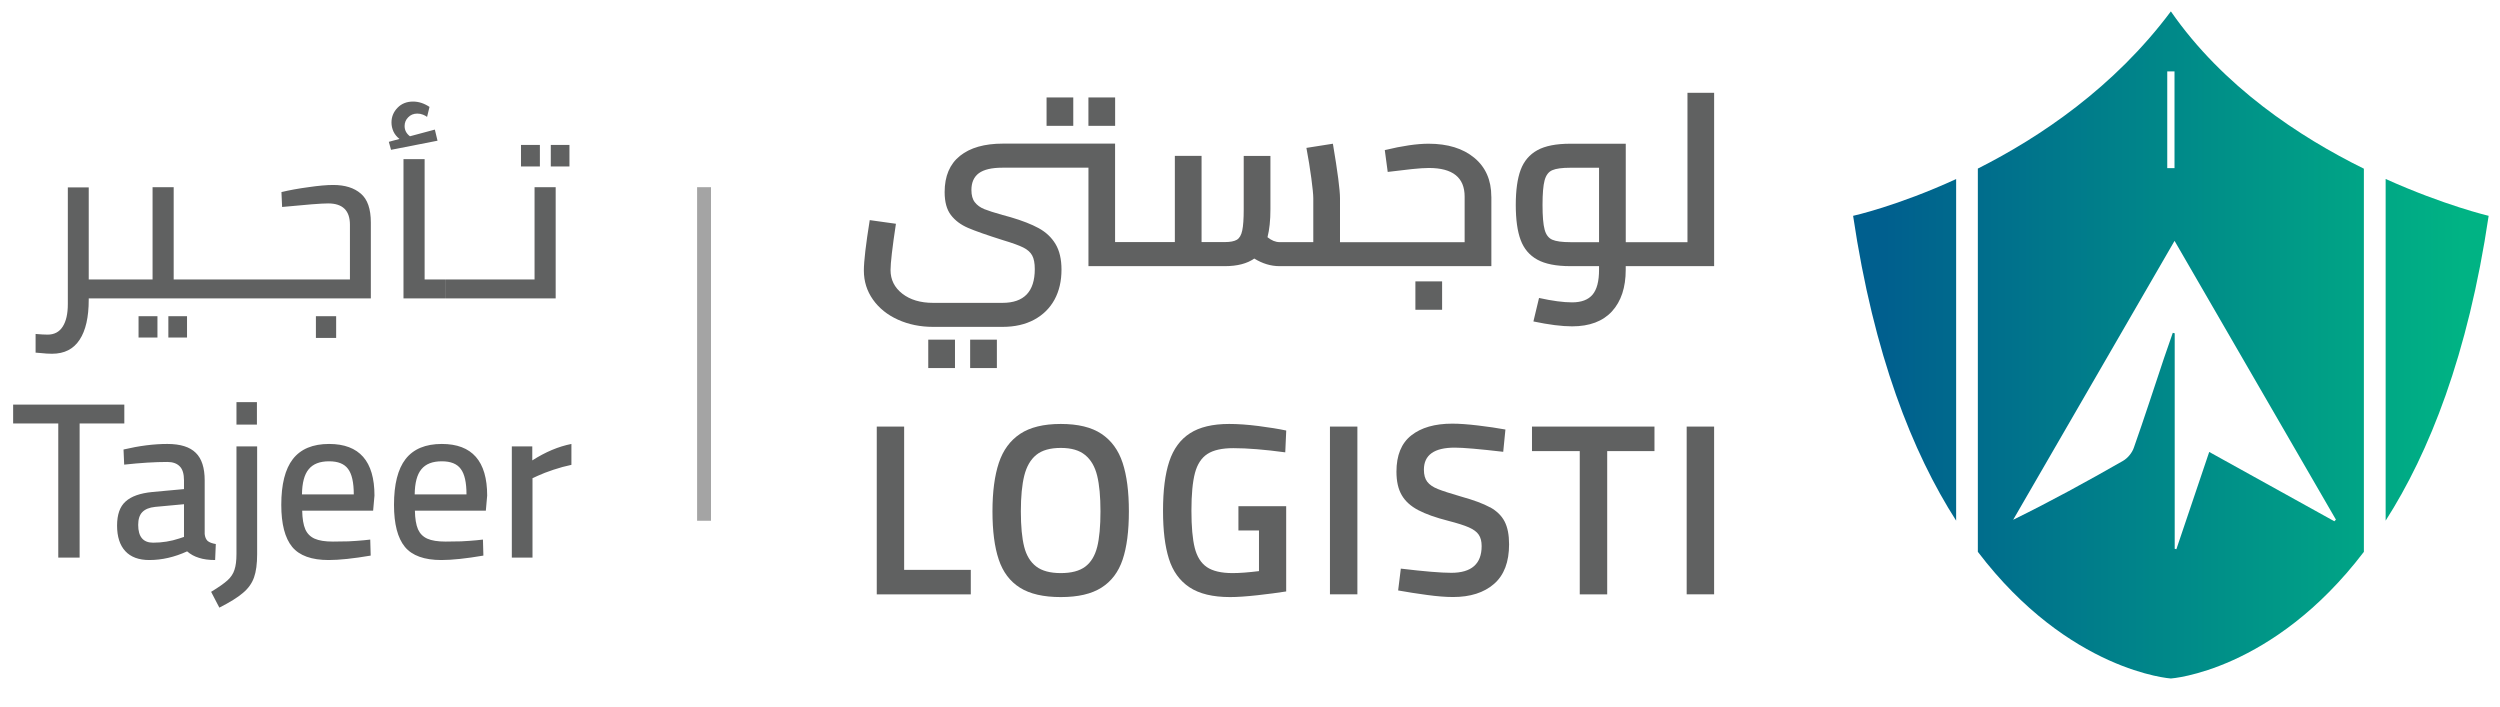
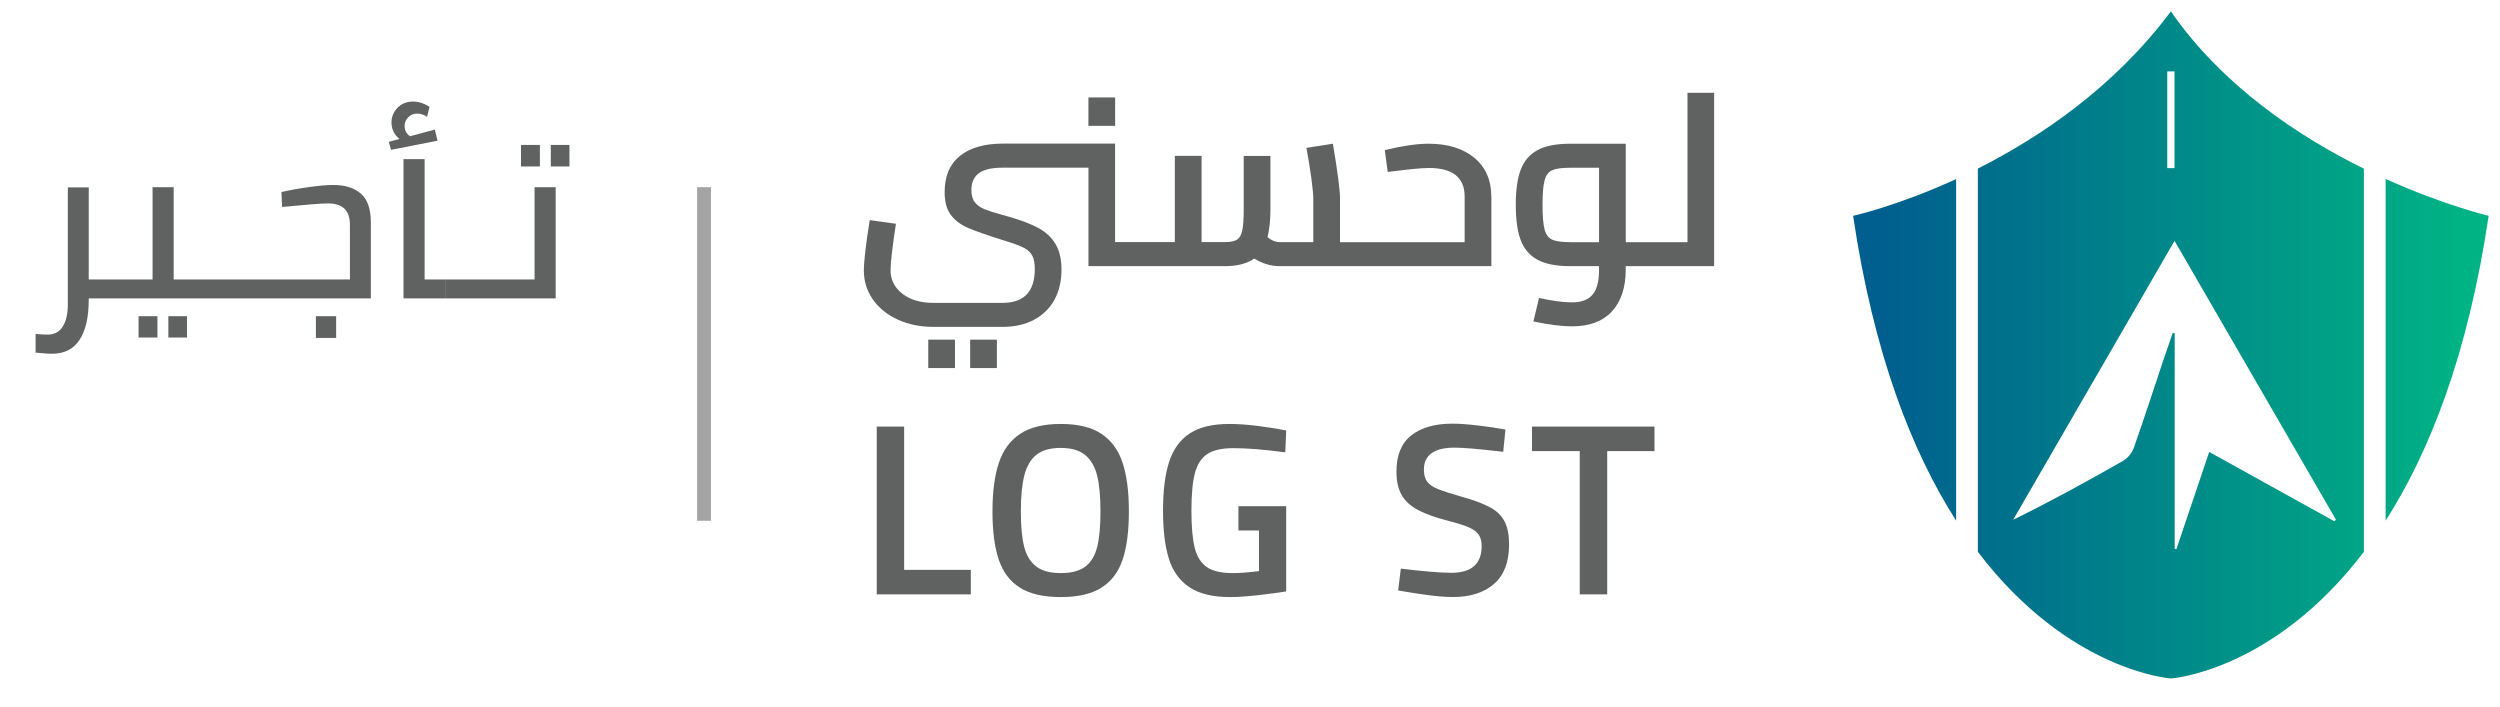
<svg xmlns="http://www.w3.org/2000/svg" width="152" height="43" viewBox="0 0 152 43" fill="none">
  <path d="M7.261 18.141H5.395V18.222C5.395 19.286 5.21 20.097 4.841 20.656C4.471 21.224 3.913 21.508 3.164 21.508C2.957 21.508 2.732 21.494 2.488 21.467L2.164 21.44V20.304C2.461 20.331 2.705 20.345 2.894 20.345C3.3 20.345 3.606 20.183 3.813 19.858C4.021 19.534 4.124 19.078 4.124 18.493V11.394H5.395V16.992H7.261V18.141ZM12.575 16.992V18.141H7.261V16.992H9.276V11.381H10.56V16.992H12.575ZM8.424 19.223H9.573V20.521H8.424V19.223ZM10.236 19.223H11.371V20.521H10.236V19.223ZM12.569 16.992H15.949V18.141H12.569V16.992ZM20.262 11.246C20.974 11.246 21.533 11.421 21.939 11.773C22.344 12.116 22.547 12.701 22.547 13.531V18.141H15.949V16.992H21.276V13.666C21.276 12.8 20.834 12.368 19.951 12.368C19.555 12.368 18.622 12.44 17.152 12.584L17.112 11.678C17.599 11.561 18.144 11.462 18.748 11.381C19.361 11.291 19.865 11.246 20.262 11.246ZM19.207 19.223H20.438V20.548H19.207V19.223ZM27.101 16.992V18.141H24.532V9.677H25.817V16.992H27.101ZM26.601 8.555L23.775 9.109L23.64 8.623L24.289 8.447C24.127 8.321 24.005 8.172 23.924 8.001C23.843 7.82 23.802 7.636 23.802 7.446C23.802 7.104 23.924 6.806 24.168 6.554C24.411 6.302 24.726 6.175 25.114 6.175C25.456 6.175 25.79 6.284 26.114 6.5L25.966 7.108C25.912 7.063 25.831 7.018 25.722 6.973C25.614 6.928 25.497 6.906 25.371 6.906C25.145 6.906 24.961 6.982 24.816 7.135C24.672 7.28 24.6 7.455 24.6 7.663C24.6 7.915 24.708 8.122 24.925 8.285L26.439 7.879L26.601 8.555ZM27.106 16.992H30.486V18.141H27.106V16.992ZM33.785 11.381V18.141H30.486V16.992H32.501V11.381H33.785ZM31.676 8.812H32.825V10.123H31.676V8.812ZM33.488 8.812H34.623V10.123H33.488V8.812Z" fill="#606161" />
-   <path d="M3.543 25.748H0.799V24.599H7.559V25.748H4.841V33.901H3.543V25.748ZM9.078 34.05C8.438 34.05 7.952 33.87 7.618 33.509C7.285 33.149 7.118 32.63 7.118 31.954C7.118 31.287 7.289 30.801 7.632 30.494C7.974 30.179 8.519 29.985 9.268 29.913L11.187 29.737V29.21C11.187 28.813 11.102 28.529 10.931 28.358C10.759 28.178 10.507 28.087 10.173 28.087C9.416 28.087 8.542 28.142 7.55 28.25L7.51 27.33C8.465 27.105 9.353 26.992 10.173 26.992C10.967 26.992 11.543 27.173 11.904 27.533C12.265 27.885 12.445 28.444 12.445 29.21V32.468C12.463 32.648 12.521 32.788 12.621 32.887C12.729 32.977 12.896 33.041 13.121 33.077L13.08 34.05C12.693 34.05 12.364 34.005 12.093 33.915C11.823 33.834 11.584 33.703 11.377 33.523C10.611 33.874 9.844 34.05 9.078 34.05ZM9.308 32.995C9.858 32.995 10.39 32.91 10.903 32.739L11.187 32.644V30.656L9.43 30.819C9.078 30.855 8.817 30.963 8.646 31.143C8.483 31.314 8.402 31.571 8.402 31.914C8.402 32.635 8.704 32.995 9.308 32.995ZM12.836 35.983C13.295 35.704 13.629 35.47 13.836 35.281C14.043 35.091 14.183 34.879 14.255 34.645C14.336 34.411 14.377 34.091 14.377 33.685V27.141H15.634V33.699C15.634 34.284 15.571 34.753 15.445 35.105C15.319 35.465 15.094 35.781 14.769 36.051C14.454 36.322 13.976 36.619 13.336 36.944L12.836 35.983ZM14.377 24.451H15.621V25.816H14.377V24.451ZM19.982 34.05C18.946 34.05 18.207 33.784 17.765 33.252C17.323 32.712 17.102 31.86 17.102 30.697C17.102 29.444 17.337 28.516 17.806 27.912C18.283 27.299 19.018 26.992 20.009 26.992C21.848 26.992 22.768 28.038 22.768 30.129L22.686 31.049H18.373C18.383 31.535 18.446 31.914 18.563 32.184C18.68 32.446 18.869 32.635 19.131 32.752C19.392 32.869 19.762 32.928 20.239 32.928C20.519 32.928 20.834 32.923 21.186 32.914C21.537 32.896 21.853 32.874 22.132 32.847L22.511 32.806L22.538 33.78C21.483 33.96 20.631 34.05 19.982 34.05ZM21.51 30.061C21.51 29.331 21.393 28.813 21.159 28.507C20.933 28.2 20.55 28.047 20.009 28.047C19.442 28.047 19.027 28.209 18.766 28.534C18.504 28.849 18.369 29.358 18.36 30.061H21.51ZM26.835 34.05C25.799 34.05 25.059 33.784 24.618 33.252C24.176 32.712 23.955 31.86 23.955 30.697C23.955 29.444 24.19 28.516 24.658 27.912C25.136 27.299 25.871 26.992 26.862 26.992C28.701 26.992 29.62 28.038 29.62 30.129L29.539 31.049H25.226C25.235 31.535 25.298 31.914 25.415 32.184C25.533 32.446 25.722 32.635 25.983 32.752C26.245 32.869 26.614 32.928 27.092 32.928C27.371 32.928 27.687 32.923 28.038 32.914C28.39 32.896 28.705 32.874 28.985 32.847L29.363 32.806L29.39 33.78C28.336 33.96 27.484 34.05 26.835 34.05ZM28.363 30.061C28.363 29.331 28.246 28.813 28.011 28.507C27.786 28.2 27.403 28.047 26.862 28.047C26.294 28.047 25.88 28.209 25.618 28.534C25.357 28.849 25.222 29.358 25.213 30.061H28.363ZM31.119 27.141H32.363V27.993C33.165 27.479 33.958 27.146 34.742 26.992V28.263C34.391 28.335 34.026 28.435 33.647 28.561C33.269 28.687 32.953 28.809 32.701 28.926L32.376 29.075V33.901H31.119V27.141Z" fill="#606161" />
  <line x1="42.806" y1="11.381" x2="42.806" y2="31.662" stroke="#A4A4A4" stroke-width="0.845" />
  <path d="M58.063 20.651H56.438V22.378H58.063V20.651Z" fill="#606161" />
  <path d="M67.8 5.925H66.176V7.651H67.8V5.925Z" fill="#606161" />
-   <path d="M65.255 5.925H63.631V7.651H65.255V5.925Z" fill="#606161" />
  <path d="M60.61 20.651H58.985V22.378H60.61V20.651Z" fill="#606161" />
-   <path d="M87.68 17.108H86.056V18.834H87.68V17.108Z" fill="#606161" />
  <path d="M90.672 11.954C90.672 10.952 90.327 10.166 89.638 9.594C88.948 9.024 88.022 8.738 86.859 8.738C86.155 8.738 85.267 8.866 84.195 9.126L84.373 10.453C84.928 10.383 85.419 10.327 85.849 10.28C86.275 10.236 86.617 10.213 86.877 10.213C88.326 10.213 89.05 10.794 89.05 11.954V14.724H81.472V12.059C81.472 11.554 81.329 10.447 81.04 8.738L79.43 8.992C79.55 9.629 79.649 10.239 79.728 10.829C79.807 11.42 79.848 11.829 79.848 12.057V14.721H77.794C77.555 14.721 77.312 14.622 77.064 14.423C77.183 13.956 77.242 13.392 77.242 12.726V9.48H75.618V12.726C75.618 13.31 75.588 13.742 75.527 14.02C75.469 14.297 75.358 14.484 75.2 14.578C75.042 14.671 74.797 14.718 74.469 14.718H73.055V9.477H71.431V14.718H67.797V8.732H60.978C59.856 8.732 58.986 8.98 58.366 9.477C57.747 9.974 57.434 10.707 57.434 11.68C57.434 12.276 57.56 12.74 57.814 13.073C58.068 13.406 58.416 13.666 58.857 13.856C59.298 14.046 60.005 14.294 60.978 14.601C61.545 14.771 61.957 14.92 62.214 15.048C62.471 15.177 62.652 15.337 62.757 15.533C62.862 15.726 62.915 16.003 62.915 16.36C62.915 17.73 62.261 18.414 60.949 18.414H56.736C55.962 18.414 55.337 18.227 54.861 17.856C54.384 17.485 54.145 17.006 54.145 16.418C54.145 15.992 54.253 15.054 54.472 13.605L52.88 13.383C52.643 14.861 52.523 15.884 52.523 16.45C52.523 17.105 52.708 17.695 53.076 18.215C53.444 18.735 53.949 19.144 54.595 19.436C55.24 19.728 55.953 19.874 56.739 19.874H60.952C61.697 19.874 62.34 19.728 62.88 19.436C63.42 19.144 63.832 18.735 64.116 18.215C64.399 17.695 64.539 17.084 64.539 16.392C64.539 15.758 64.417 15.238 64.174 14.835C63.932 14.432 63.59 14.113 63.155 13.874C62.716 13.634 62.147 13.412 61.443 13.205L60.952 13.07C60.455 12.93 60.087 12.813 59.842 12.714C59.599 12.615 59.406 12.474 59.269 12.296C59.129 12.118 59.062 11.87 59.062 11.551C59.062 11.095 59.214 10.754 59.514 10.531C59.818 10.309 60.292 10.196 60.937 10.196H66.178V16.182H74.472C75.226 16.182 75.822 16.027 76.26 15.72C76.757 16.027 77.268 16.182 77.794 16.182H90.675V11.954H90.672Z" fill="#606161" />
  <path d="M102.598 5.641V14.724H98.846V8.738H95.481C94.616 8.738 93.947 8.869 93.471 9.132C92.995 9.395 92.656 9.793 92.457 10.324C92.258 10.856 92.159 11.569 92.159 12.46C92.159 13.351 92.258 14.067 92.457 14.595C92.656 15.127 92.992 15.524 93.471 15.787C93.947 16.05 94.616 16.182 95.481 16.182H97.222V16.404C97.222 17.099 97.091 17.602 96.828 17.914C96.565 18.227 96.15 18.384 95.583 18.384C95.049 18.384 94.377 18.294 93.573 18.116L93.231 19.544C94.175 19.743 94.958 19.842 95.583 19.842C96.644 19.842 97.453 19.536 98.011 18.928C98.566 18.317 98.844 17.476 98.844 16.404V16.182H104.219V5.641H102.595H102.598ZM97.222 14.724H95.481C94.975 14.724 94.607 14.674 94.379 14.575C94.152 14.476 93.994 14.268 93.912 13.956C93.827 13.643 93.786 13.143 93.786 12.46C93.786 11.776 93.827 11.277 93.912 10.964C93.997 10.651 94.152 10.444 94.379 10.348C94.607 10.248 94.975 10.199 95.481 10.199H97.222V14.724Z" fill="#606161" />
  <path d="M54.972 25.936H53.307V36.138H59.024V34.648H54.972V25.936Z" fill="#606161" />
  <path d="M66.968 26.378C66.363 25.974 65.539 25.776 64.496 25.776C63.453 25.776 62.629 25.977 62.025 26.378C61.42 26.781 60.987 27.368 60.73 28.142C60.473 28.916 60.342 29.898 60.342 31.09C60.342 32.282 60.467 33.258 60.722 34.017C60.976 34.777 61.402 35.347 62.01 35.729C62.615 36.112 63.444 36.302 64.496 36.302C65.548 36.302 66.363 36.112 66.968 35.729C67.572 35.347 68.002 34.78 68.256 34.023C68.51 33.269 68.636 32.291 68.636 31.09C68.636 29.889 68.51 28.916 68.256 28.142C68.002 27.368 67.572 26.781 66.968 26.378ZM66.708 33.258C66.573 33.789 66.334 34.187 65.986 34.45C65.638 34.713 65.142 34.844 64.496 34.844C63.85 34.844 63.351 34.71 63 34.441C62.647 34.172 62.404 33.772 62.27 33.243C62.136 32.711 62.068 31.996 62.068 31.09C62.068 30.184 62.139 29.471 62.276 28.916C62.416 28.361 62.658 27.941 63.006 27.657C63.354 27.374 63.85 27.234 64.496 27.234C65.142 27.234 65.627 27.377 65.977 27.666C66.331 27.955 66.573 28.373 66.708 28.925C66.842 29.477 66.909 30.199 66.909 31.093C66.909 31.987 66.842 32.729 66.708 33.261V33.258Z" fill="#606161" />
  <path d="M73.414 27.599C73.776 27.365 74.299 27.248 74.986 27.248C75.839 27.248 76.891 27.333 78.144 27.503L78.203 26.176C77.735 26.077 77.171 25.986 76.511 25.901C75.851 25.817 75.258 25.776 74.732 25.776C73.73 25.776 72.935 25.966 72.351 26.343C71.764 26.72 71.346 27.292 71.092 28.055C70.838 28.82 70.712 29.816 70.712 31.046C70.712 32.276 70.832 33.214 71.068 33.971C71.305 34.73 71.723 35.309 72.319 35.706C72.915 36.103 73.739 36.302 74.79 36.302C75.228 36.302 75.778 36.264 76.444 36.191C77.11 36.118 77.694 36.039 78.2 35.96V30.777H75.296V32.253H76.546V34.724C75.912 34.803 75.375 34.844 74.939 34.844C74.256 34.844 73.733 34.721 73.376 34.479C73.02 34.236 72.775 33.845 72.64 33.31C72.506 32.773 72.439 32.019 72.439 31.046C72.439 30.073 72.511 29.29 72.655 28.753C72.798 28.218 73.052 27.833 73.414 27.599Z" fill="#606161" />
-   <path d="M82.529 25.936H80.861V36.135H82.529V25.936Z" fill="#606161" />
  <path d="M90.592 30.845C90.186 30.622 89.605 30.406 88.851 30.196C88.197 30.006 87.721 29.854 87.423 29.734C87.125 29.615 86.908 29.466 86.774 29.287C86.64 29.109 86.573 28.867 86.573 28.557C86.573 27.663 87.198 27.216 88.448 27.216C88.965 27.216 89.947 27.301 91.396 27.47L91.53 26.115C91.034 26.024 90.478 25.942 89.862 25.869C89.246 25.796 88.726 25.758 88.299 25.758C87.236 25.758 86.406 25.998 85.804 26.474C85.202 26.95 84.904 27.686 84.904 28.677C84.904 29.264 85.012 29.74 85.226 30.105C85.439 30.474 85.772 30.774 86.225 31.014C86.678 31.254 87.288 31.47 88.062 31.668C88.609 31.809 89.024 31.94 89.304 32.063C89.587 32.188 89.789 32.334 89.906 32.51C90.026 32.685 90.084 32.916 90.084 33.202C90.084 34.283 89.468 34.827 88.238 34.827C87.612 34.827 86.59 34.742 85.17 34.572L85.007 35.899C85.553 35.998 86.134 36.089 86.757 36.173C87.376 36.258 87.905 36.299 88.343 36.299C89.395 36.299 90.227 36.033 90.838 35.501C91.448 34.97 91.752 34.169 91.752 33.097C91.752 32.522 91.662 32.057 91.478 31.703C91.293 31.35 90.999 31.064 90.592 30.839V30.845Z" fill="#606161" />
  <path d="M93.145 27.427H96.049V36.138H97.718V27.427H100.592V25.936H93.145V27.427Z" fill="#606161" />
-   <path d="M104.218 25.936H102.55V36.135H104.218V25.936Z" fill="#606161" />
  <path d="M131.988 0.694C128.538 5.313 124.042 8.339 120.253 10.25V33.551C125.795 40.835 131.988 41.252 131.988 41.252C131.988 41.252 138.182 40.835 143.724 33.551V10.256C139.789 8.316 135.155 5.257 131.988 0.691V0.694ZM131.769 4.34H132.21V10.221H131.769V4.34ZM141.924 31.691C139.418 30.3 136.911 28.912 134.32 27.478C133.648 29.467 132.988 31.428 132.324 33.391L132.222 33.367V20.265L132.105 20.235C131.927 20.747 131.746 21.255 131.574 21.769C130.963 23.592 130.373 25.424 129.733 27.235C129.625 27.542 129.356 27.863 129.073 28.024C126.896 29.269 124.699 30.475 122.4 31.603C125.643 25.997 128.886 20.393 132.213 14.644C135.532 20.382 138.778 25.988 142.024 31.594L141.927 31.693L141.924 31.691Z" fill="url(#paint0_linear_7164_227185)" />
  <path d="M145.047 10.881V31.655C147.697 27.513 150.054 21.591 151.31 13.122C151.31 13.122 148.605 12.485 145.047 10.881Z" fill="url(#paint1_linear_7164_227185)" />
  <path d="M118.933 31.655V10.887C115.342 12.534 112.669 13.122 112.669 13.122C113.925 21.591 116.283 27.516 118.933 31.655Z" fill="url(#paint2_linear_7164_227185)" />
  <defs>
    <linearGradient id="paint0_linear_7164_227185" x1="149.713" y1="20.972" x2="114.579" y2="20.972" gradientUnits="userSpaceOnUse">
      <stop stop-color="#00B384" />
      <stop offset="1" stop-color="#005F8E" />
    </linearGradient>
    <linearGradient id="paint1_linear_7164_227185" x1="149.712" y1="21.267" x2="114.579" y2="21.267" gradientUnits="userSpaceOnUse">
      <stop stop-color="#00B384" />
      <stop offset="1" stop-color="#005F8E" />
    </linearGradient>
    <linearGradient id="paint2_linear_7164_227185" x1="149.713" y1="21.27" x2="114.58" y2="21.27" gradientUnits="userSpaceOnUse">
      <stop stop-color="#00B384" />
      <stop offset="1" stop-color="#005F8E" />
    </linearGradient>
  </defs>
</svg>